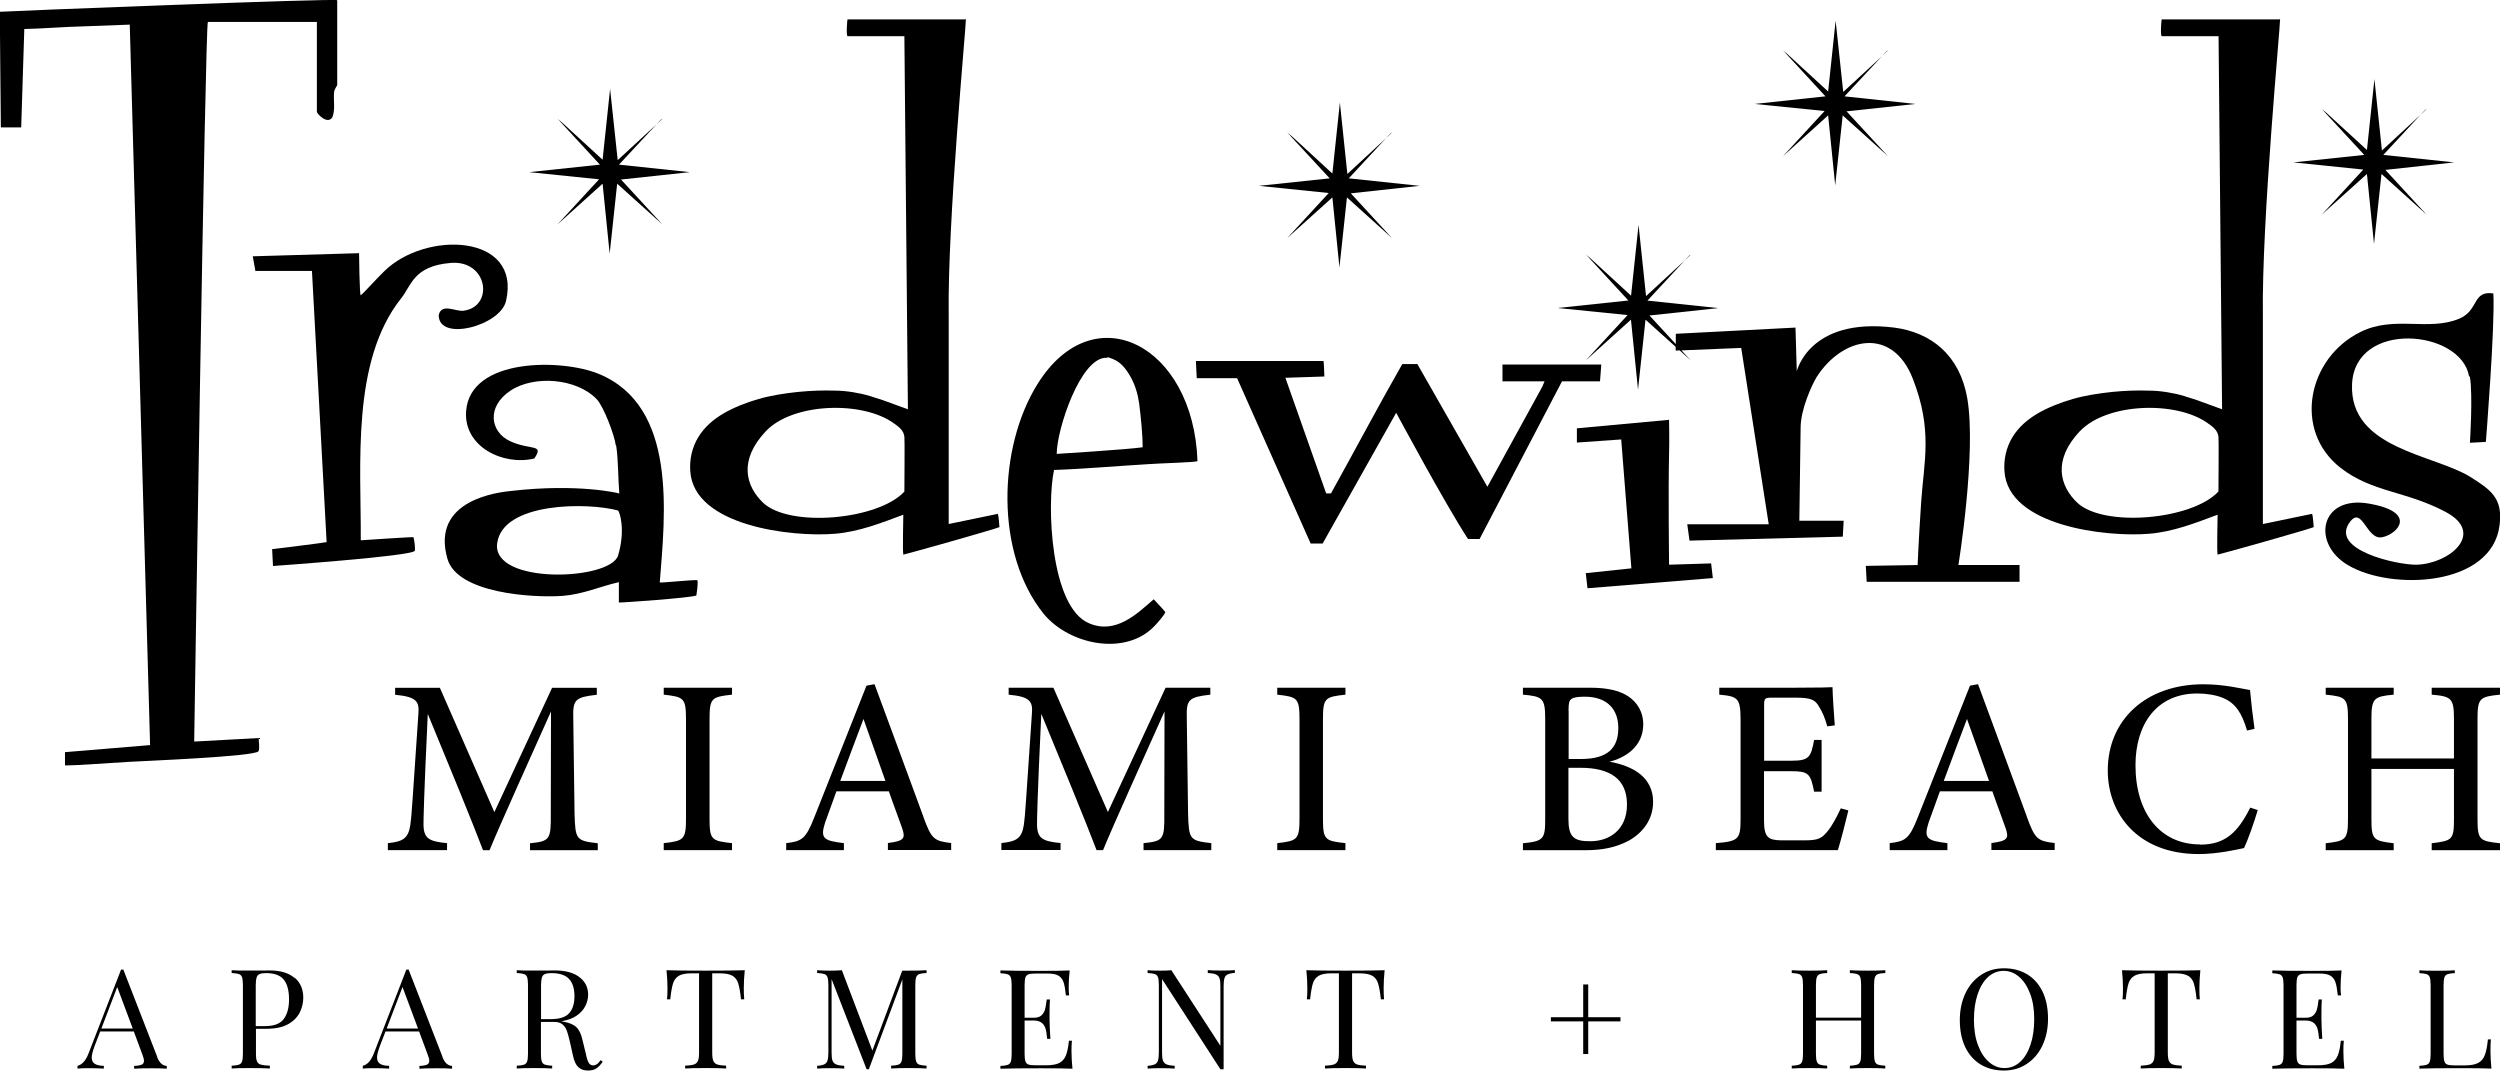
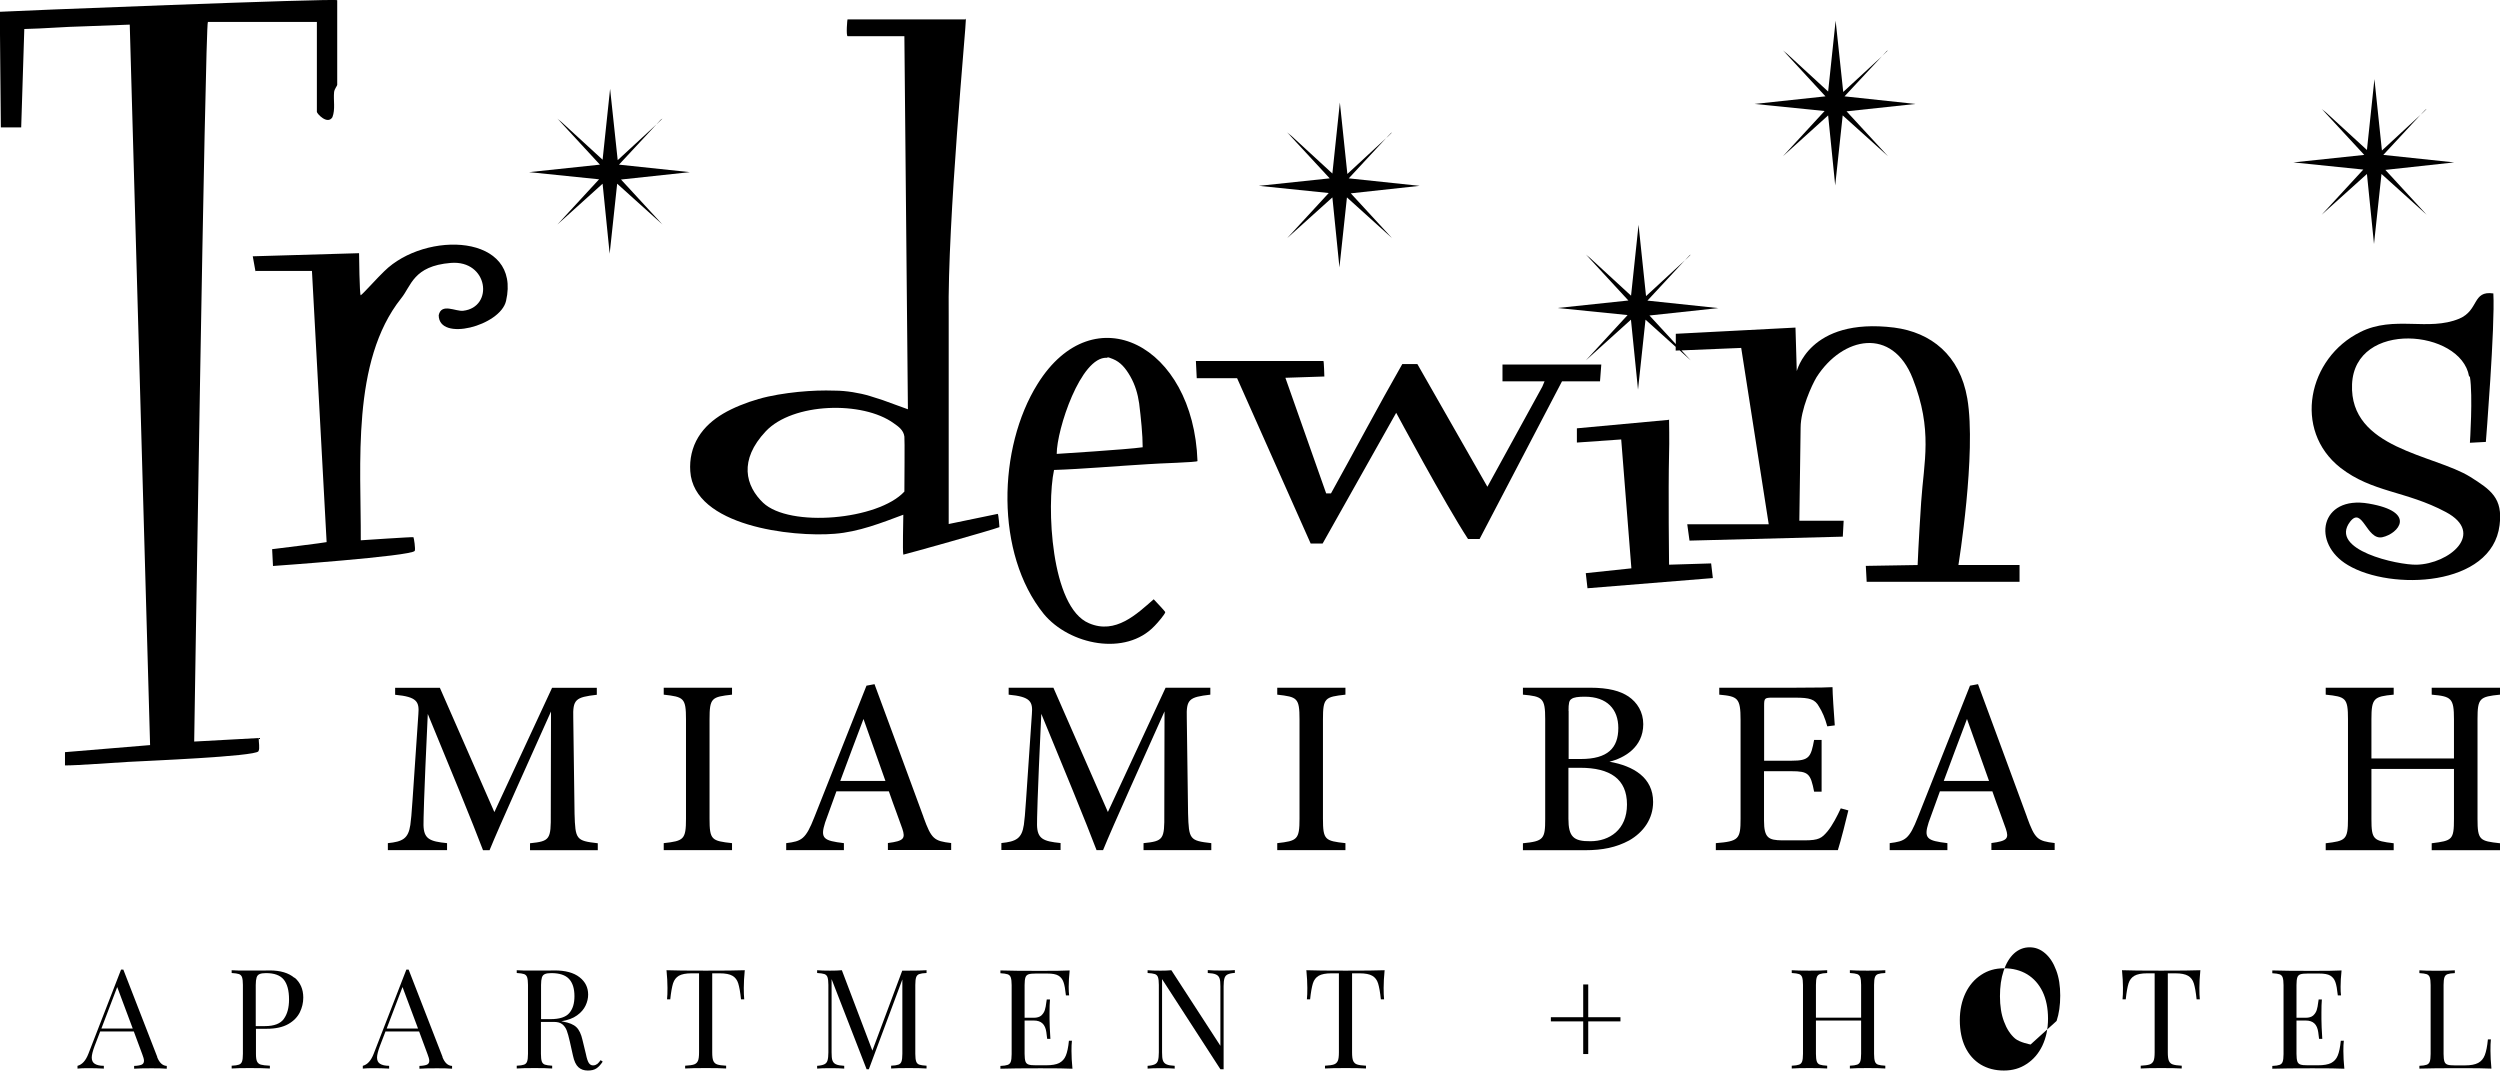
<svg xmlns="http://www.w3.org/2000/svg" id="Layer_2" data-name="Layer 2" width="233.53" height="100" viewBox="0 0 233.53 100">
  <path d="M6.09,71.5c1.2,0,4.35-.25,5.88-.33,1.53-.09,11.84-.5,12.17-.99.16-.29,0-.87.04-1.24l-6.04.33S19.17,2.05,19.42,2.05h10.18v8.4c0,.16.99,1.24,1.45.5.29-.75.08-1.57.16-2.36.04-.29.29-.58.29-.66V.02C31.51-.18.17,1.06,0,1.1c-.04.04.08,9.6.08,10.8h1.9l.29-9.19c1.86-.04,3.73-.21,5.59-.25,1.2-.04,4.26-.16,4.26-.16l1.9,67.3-7.95.66v1.24Z" />
  <path d="M88.62,48.95v-19.49c-.13-8.69,1.65-27.23,1.61-27.73h0s-.04.08-.04.08h-11.01c-.04-.08-.16,1.57,0,1.57h5.3l.33,34.85c-.41-.16-.37-.12-1.24-.45-.87-.33-1.36-.5-2.32-.79-.95-.29-2.24-.5-3.23-.5-1.16-.04-2.23,0-3.48.12-1.24.13-2.53.33-3.68.66-1.16.33-2.4.83-3.31,1.37-.91.54-1.74,1.24-2.32,2.19s-.83,2.07-.75,3.19c.33,5.13,9.52,6.17,13.49,5.84,2.24-.17,4.43-1.04,6.41-1.78,0,.66-.08,3.31,0,3.73.25-.04,8.24-2.28,8.98-2.57,0,0-.08-1.2-.16-1.24l-4.59.95ZM84.48,45.92c-2.44,2.65-10.72,3.39-13.2,1.04h0l.04.04c-1.7-1.61-2.32-4.02.21-6.71,2.53-2.69,9.06-2.86,11.96-.75.41.29.91.62.99,1.24.04.17,0,4.6,0,5.13Z" />
-   <path d="M65.15,54.2c-.12-.08-3.27.25-3.52.21.5-6.41,1.66-16.47-5.71-19.49-3.43-1.41-12-1.53-12.38,3.48-.25,3.31,3.43,5.13,6.37,4.43.95-1.4-.33-.74-2.24-1.61-1.9-.87-2.23-3.23,0-4.72s6.21-1.16,8.07.79c.66.7,1.66,3.35,1.78,4.3h0s.04.04.04.04c.21,1.41.17,3.02.29,4.47-.04-.04-3.85-.95-10.02-.25-1.2.12-7.61.79-6.04,6.33.91,3.27,8.03,3.68,10.8,3.48,1.9-.16,3.43-.87,5.22-1.28v1.9c.08.04,6.95-.45,7.24-.66,0,0,.21-1.33.08-1.41ZM57.74,51.88c-.7,2.36-11.79,2.77-11.3-1.12.5-3.89,8.53-3.85,11.34-3.06h-.04c.16.16.7,1.82,0,4.18Z" />
  <path d="M220.48,31.02c-4.88,2.4-6.33,9.15-1.86,12.67,2.98,2.32,6.12,2.15,9.85,4.14,3.73,1.99.33,4.84-2.73,4.92-1.74.04-8.24-1.37-6.21-4.02,1.16-1.49,1.53,1.78,3.02,1.45,1.49-.33,3.27-2.36-1.28-3.14-4.55-.79-5.38,3.73-1.94,5.75,4.02,2.4,13.45,2.03,14.16-3.73.33-2.53-.83-3.31-2.73-4.51-3.39-2.11-11.3-2.61-11.05-8.65.25-6.04,10.18-5.13,10.93-.75h0s.08.04.08.04c.29,1.78,0,6.17,0,6.17l1.49-.08s.87-10.84.7-13.87c-1.99-.29-1.32,1.57-3.19,2.36-2.9,1.2-6.05-.33-9.23,1.24Z" />
  <path d="M23.84,25.34v-.03h5.3s1.37,25.33,1.37,25.33c-.04.04-5.09.66-5.09.66l.08,1.57s12.91-.91,13.24-1.41c.09-.16-.08-1.24-.12-1.28s-4.92.29-4.92.29c.04-7.04-.91-16.72,3.77-22.6.95-1.16,1.12-3.02,4.63-3.31,3.52-.29,4.06,4.14,1.16,4.47-.7.08-2.03-.75-2.28.41,0,2.52,5.76.99,6.29-1.33,1.45-6.29-7.53-6.58-11.38-2.77-.54.5-1.94,2.07-2.19,2.24-.12.09-.16-3.93-.16-3.93l-9.93.29.25,1.39Z" />
  <polygon points="23.85 25.35 23.84 25.34 23.84 25.35 23.85 25.35" />
  <path d="M149.46,35.62s.12-1.49.12-1.57h-9.23v1.57h3.93l-.21.5-5.13,9.35-6.54-11.46h-1.41c-2.11,3.68-4.59,8.36-6.66,12.08h-.45l-3.81-10.8s3.56-.12,3.64-.12c0,0-.04-1.41-.08-1.41h0v-.04h-11.92s.08,1.53.08,1.61h3.77l6.87,15.44h1.12l6.87-12.21s4.55,8.48,6.71,11.79h1.08l7.7-14.73h3.56Z" />
  <path d="M107.86,58.46c.29-.29.99-1.12.99-1.28,0-.04-.5-.58-.5-.58l-.58-.62c-1.57,1.37-3.56,3.31-6.04,2.24-3.6-1.49-3.97-11.05-3.27-14.32h0c2.56-.08,5.88-.37,8.77-.54.95-.08,4.63-.17,4.63-.29-.37-10.84-9.69-15.64-14.94-7.2-3.72,5.96-3.97,15.85.58,21.48,2.4,2.9,7.66,3.97,10.35,1.12ZM103.39,33.42c.17,0-.12-.16.58.12.7.29,1.16.83,1.61,1.61.45.79.7,1.62.83,2.53.17,1.37.33,2.94.33,4.1h0c-1.45.21-8.03.62-8.03.62,0-2.28,2.24-9.1,4.68-8.98Z" />
  <path d="M155.91,52.75s-.08-6.87,0-10.3c.04-1.12,0-3.27,0-3.27h0s-.04.04-.04.04l-8.57.79v1.33l4.14-.29.95,12.04-4.26.45.16,1.41,11.71-.95-.16-1.37-3.93.12Z" />
  <polygon points="220.76 15.84 216.87 20.06 221.1 16.25 221.76 22.79 222.46 16.25 226.68 20.06 222.82 15.87 229.25 15.17 222.63 14.47 226.12 10.71 222.5 14.06 221.8 7.39 221.1 14.01 217 10.25 217.29 10.54 216.87 10.17 220.85 14.47 214.23 15.17 220.76 15.84" />
  <polygon points="226.68 10.17 226.56 10.25 226.48 10.33 226.12 10.71 226.31 10.54 226.68 10.17" />
  <polygon points="170.44 10.37 166.55 14.59 170.77 10.78 171.43 17.32 172.13 10.78 176.36 14.59 172.49 10.4 178.93 9.71 172.3 9 175.8 5.25 172.18 8.59 171.47 1.93 170.77 8.55 166.67 4.78 166.96 5.07 166.55 4.7 170.52 9 163.9 9.71 170.44 10.37" />
  <polygon points="176.36 4.7 176.23 4.78 176.15 4.87 175.8 5.25 175.98 5.07 176.36 4.7" />
  <polygon points="130.04 12.36 129.92 12.44 129.84 12.52 129.48 12.9 129.67 12.73 130.04 12.36" />
  <polygon points="124.12 18.03 120.23 22.25 124.46 18.44 125.12 24.98 125.82 18.44 130.04 22.25 126.18 18.06 132.61 17.36 125.99 16.66 129.48 12.9 125.86 16.25 125.16 9.58 124.46 16.21 120.36 12.44 120.65 12.73 120.23 12.36 124.21 16.66 117.59 17.36 124.12 18.03" />
  <polygon points="61.88 11.08 61.75 11.16 61.67 11.24 61.32 11.62 61.5 11.45 61.88 11.08" />
  <polygon points="55.96 16.75 52.07 20.97 56.29 17.16 56.95 23.7 57.65 17.16 61.88 20.97 58.01 16.77 64.44 16.08 57.82 15.38 61.32 11.62 57.7 14.96 56.99 8.3 56.29 14.92 52.19 11.16 52.48 11.45 52.07 11.08 56.04 15.38 49.42 16.08 55.96 16.75" />
  <path d="M152.02,29.45l-3.89,4.22,4.22-3.81.66,6.54.7-6.54,2.82,2.54v.35h0s.37-.02.37-.02l1.03.93-.86-.93,5.58-.23,2.57,16.47h-7.61l.21,1.53,14.32-.37.08-1.49h-4.14l.12-8.69c0-1.7,1.04-3.97,1.49-4.72,2.44-3.81,7.08-4.72,8.98.12,1.9,4.84,1.04,7.78.79,11.55s-.33,5.88-.33,5.88l-4.84.08.08,1.49h14.28v-1.57h-5.71s1.7-10.47.83-15.56c-.7-4.06-3.39-6.17-6.83-6.62-8.03-.99-9.1,4.18-9.1,4.06,0-.04-.12-4.06-.12-4.06l-11.18.58v.96l-2.46-2.67,6.43-.69-6.62-.7,3.49-3.76-3.62,3.34-.7-6.66-.7,6.62-4.1-3.77.29.29-.41-.37,3.97,4.3-6.62.7,6.54.66Z" />
  <polygon points="157.94 23.78 157.81 23.86 157.73 23.95 157.38 24.33 157.57 24.15 157.94 23.78" />
-   <path d="M200.74,49.86c2.24-.17,4.43-1.04,6.41-1.78,0,.66-.08,3.31,0,3.73.25-.04,8.24-2.28,8.98-2.57,0,0-.08-1.2-.16-1.24l-4.59.95v-19.49c-.13-8.69,1.65-27.23,1.61-27.73h0s-.04.08-.04.08h-11.01c-.04-.08-.16,1.57,0,1.57h5.3l.33,34.85c-.41-.16-.37-.12-1.24-.45-.87-.33-1.36-.5-2.32-.79-.95-.29-2.24-.5-3.23-.5-1.16-.04-2.24,0-3.48.12-1.24.13-2.53.33-3.68.66-1.16.33-2.4.83-3.31,1.37s-1.74,1.24-2.32,2.19-.83,2.07-.75,3.19c.33,5.13,9.52,6.17,13.49,5.84ZM194.28,40.29c2.53-2.69,9.06-2.86,11.96-.75.41.29.91.62.99,1.24.04.17,0,4.6,0,5.13-2.44,2.65-10.72,3.39-13.2,1.04h0l.04.04c-1.7-1.61-2.32-4.02.21-6.71Z" />
  <path d="M51.45,76.01c.02,2.41-.07,2.57-1.94,2.76v.65h6.33v-.65c-2.03-.23-2.1-.35-2.17-2.76l-.12-8.94c-.05-1.73.19-1.94,2.2-2.17v-.65h-4.18l-5.39,11.61-5.09-11.61h-4.18v.65c2.05.19,2.27.65,2.17,1.82-.58,8.41-.61,9.36-.75,10.34-.19,1.28-.72,1.56-2.1,1.7v.65h5.53v-.65c-1.63-.16-2.17-.4-2.2-1.68,0-.56.02-2.31.4-10.39,1.82,4.39,4.32,10.49,5.16,12.73h.61c.91-2.24,3.85-8.73,5.74-12.96l-.02,9.55Z" />
  <path d="M68.38,78.76c-1.91-.21-2.1-.3-2.1-2.29v-9.27c0-2.01.19-2.1,2.1-2.31v-.65h-6.38v.65c1.87.21,2.08.3,2.08,2.31v9.27c0,1.96-.21,2.08-2.08,2.29v.65h6.38v-.65Z" />
  <path d="M86.27,76.33c-1.49-4.04-3.08-8.38-4.58-12.42l-.75.14-4.86,12.26c-.82,2.1-1.19,2.27-2.64,2.45v.65h5.39v-.65c-1.89-.23-2.24-.42-1.75-1.94.33-.93.68-1.87,1.05-2.9h4.9c.49,1.42.96,2.62,1.26,3.5.3.91.14,1.14-1.35,1.33v.65h5.91v-.65c-1.61-.19-1.84-.37-2.59-2.43ZM78.49,72.95c.68-1.82,1.42-3.83,2.17-5.79l2.05,5.79h-4.23Z" />
  <path d="M106.82,78.76v.65h6.33v-.65c-2.03-.23-2.1-.35-2.17-2.76l-.12-8.94c-.05-1.73.19-1.94,2.2-2.17v-.65h-4.18l-5.39,11.61-5.09-11.61h-4.18v.65c2.05.19,2.27.65,2.17,1.82-.58,8.41-.61,9.36-.75,10.34-.19,1.28-.72,1.56-2.1,1.7v.65h5.53v-.65c-1.63-.16-2.17-.4-2.2-1.68,0-.56.02-2.31.4-10.39,1.82,4.39,4.32,10.49,5.16,12.73h.61c.91-2.24,3.85-8.73,5.74-12.96l-.02,9.55c.02,2.41-.07,2.57-1.94,2.76Z" />
  <path d="M119.31,78.76v.65h6.37v-.65c-1.91-.21-2.1-.3-2.1-2.29v-9.27c0-2.01.19-2.1,2.1-2.31v-.65h-6.37v.65c1.87.21,2.08.3,2.08,2.31v9.27c0,1.96-.21,2.08-2.08,2.29Z" />
  <path d="M150.35,71.15c1.35-.33,3.15-1.33,3.15-3.5,0-1.14-.56-2.03-1.38-2.59-.77-.51-1.84-.82-3.6-.82h-6.26v.65c1.84.16,2.08.33,2.08,2.27v9.34c0,1.87-.14,2.08-2.08,2.27v.65h5.81c1.63,0,2.9-.26,4.11-.91,1.35-.77,2.24-2.03,2.24-3.6,0-2.27-1.82-3.36-4.09-3.76ZM146.52,66.41c0-.72.05-.98.28-1.12.21-.16.63-.21,1.24-.21,2.1,0,3.13,1.19,3.13,2.92,0,1.87-.98,2.9-3.5,2.9h-1.14v-4.48ZM148.57,78.58c-1.59.02-2.06-.42-2.06-2.1v-4.76h1.1c2.8,0,4.37,1.05,4.37,3.43s-1.66,3.43-3.41,3.43Z" />
  <path d="M172.65,75.7l-.7-.19c-.33.72-.79,1.61-1.24,2.15-.54.63-.79.84-2.17.84h-2.08c-1.24-.02-1.68-.21-1.68-1.84v-4.62h2.55c1.61,0,1.8.23,2.13,1.91h.7v-4.83h-.7c-.3,1.59-.44,1.94-2.1,1.94h-2.57v-5.14c0-.7.05-.75.79-.75h2.12c1.35,0,1.84.14,2.22.84.3.47.56,1.07.77,1.84l.7-.09c-.09-1.21-.21-2.99-.21-3.57-.3.02-1.19.05-3.41.05h-7.17v.65c1.73.16,1.99.3,1.99,2.36v9.22c0,1.91-.16,2.12-2.31,2.29v.65h11.4c.23-.7.84-3.08.98-3.71Z" />
  <path d="M189.35,76.33c-1.49-4.04-3.08-8.38-4.58-12.42l-.75.14-4.86,12.26c-.82,2.1-1.19,2.27-2.64,2.45v.65h5.39v-.65c-1.89-.23-2.24-.42-1.75-1.94.33-.93.68-1.87,1.05-2.9h4.9c.49,1.42.96,2.62,1.26,3.5.3.91.14,1.14-1.35,1.33v.65h5.91v-.65c-1.61-.19-1.84-.37-2.59-2.43ZM181.57,72.95c.68-1.82,1.42-3.83,2.17-5.79l2.06,5.79h-4.23Z" />
-   <path d="M205.51,78.88c-3.71,0-6.03-2.92-6.03-7.4,0-3.81,1.96-6.7,5.77-6.7.84,0,1.77.14,2.41.42,1.19.49,1.77,1.45,2.24,3.04l.7-.16c-.16-1.12-.33-2.57-.42-3.62-.75-.12-2.38-.54-4.37-.54-5.3,0-8.92,3.27-8.92,8.06,0,4.02,2.78,7.8,8.5,7.8,1.75,0,3.57-.42,4.23-.56.35-.72.96-2.45,1.28-3.55l-.7-.23c-1.17,2.34-2.36,3.46-4.69,3.46Z" />
  <path d="M233.53,64.89v-.65h-6.38v.65c1.84.16,2.08.33,2.08,2.29v3.67h-7.71v-3.67c0-1.96.23-2.12,2.08-2.29v-.65h-6.35v.65c1.87.19,2.08.3,2.08,2.29v9.32c0,1.96-.23,2.05-2.08,2.27v.65h6.35v-.65c-1.89-.23-2.08-.33-2.08-2.27v-4.67h7.71v4.67c0,1.96-.16,2.03-2.08,2.27v.65h6.38v-.65c-1.89-.21-2.1-.28-2.1-2.27v-9.32c0-1.96.19-2.1,2.1-2.29Z" />
  <path d="M14.69,98.73l-3.17-8.16h-.21l-3.05,7.86c-.25.65-.59,1.02-1.02,1.13v.26c.26-.03.58-.04.97-.04.5,0,1,.01,1.49.04v-.26c-.38,0-.66-.07-.85-.19-.19-.12-.28-.32-.28-.58,0-.24.09-.6.26-1.06l.53-1.38h3.14l.79,2.13c.1.26.16.46.16.61,0,.17-.07.29-.21.36-.14.06-.38.11-.71.12v.26c.36-.03.92-.04,1.66-.04.58,0,1.04.01,1.39.04v-.26c-.39-.02-.69-.29-.9-.83ZM9.47,96.08l1.48-3.88,1.45,3.88h-2.93Z" />
  <path d="M27.5,91.34c-.54-.46-1.31-.69-2.32-.69-.21,0-.39,0-.56.01h-1.4c-.69.01-1.22,0-1.58-.03v.26c.31.02.54.05.68.1.14.05.24.15.29.3.05.15.08.39.08.71v6.44c0,.33-.03.57-.08.71-.05.15-.15.25-.29.3-.14.05-.37.09-.68.1v.26c.36-.03.92-.04,1.66-.04.82,0,1.46.01,1.91.04v-.26c-.39-.02-.67-.05-.84-.1-.17-.05-.29-.15-.36-.3-.07-.15-.1-.38-.1-.71v-2.34h1c.84,0,1.51-.15,2.02-.44.51-.29.86-.66,1.08-1.1.21-.44.32-.89.32-1.37,0-.78-.27-1.4-.8-1.86ZM26.52,95.17c-.32.45-.91.68-1.76.68h-.87v-3.84c0-.31.03-.54.08-.7.05-.16.14-.26.28-.32.13-.06.34-.09.6-.09.77,0,1.32.2,1.65.6.33.4.5,1.02.5,1.86,0,.76-.16,1.37-.49,1.82Z" />
  <path d="M41.34,98.73l-3.17-8.16h-.21l-3.05,7.86c-.25.65-.59,1.02-1.02,1.13v.26c.26-.03.58-.04.97-.04.5,0,1,.01,1.49.04v-.26c-.38,0-.66-.07-.85-.19-.19-.12-.28-.32-.28-.58,0-.24.09-.6.26-1.06l.53-1.38h3.14l.79,2.13c.1.26.16.46.16.61,0,.17-.07.29-.21.36-.14.06-.38.11-.71.12v.26c.36-.03.92-.04,1.66-.04.58,0,1.04.01,1.39.04v-.26c-.39-.02-.69-.29-.9-.83ZM36.12,96.08l1.48-3.88,1.45,3.88h-2.93Z" />
  <path d="M55.76,99.4c-.1.08-.22.12-.37.12-.16,0-.29-.08-.39-.23-.1-.16-.19-.43-.27-.83l-.32-1.32c-.12-.54-.31-.94-.57-1.19-.26-.25-.67-.42-1.25-.52l-.16-.03c.61-.1,1.1-.28,1.47-.55.38-.27.64-.58.8-.92.16-.34.24-.68.24-1.02,0-.67-.27-1.21-.81-1.63-.54-.42-1.31-.63-2.32-.63-.21,0-.39,0-.56.01h-1.4c-.69.01-1.22,0-1.58-.03v.26c.31.02.54.05.68.1.14.05.24.15.29.3.05.15.08.39.08.71v6.44c0,.33-.03.57-.08.71-.05.15-.15.25-.29.3-.14.05-.37.09-.68.1v.26c.36-.03.92-.04,1.66-.04.7,0,1.25.01,1.65.04v-.26c-.31-.02-.54-.05-.68-.1-.14-.05-.24-.15-.29-.3-.05-.15-.08-.38-.08-.71v-2.98h1.23c.33,0,.58.07.77.22.18.15.32.34.41.58.09.24.19.59.29,1.04l.29,1.3c.11.52.28.88.51,1.09.23.21.52.31.88.31.33,0,.59-.06.79-.19.2-.13.4-.34.6-.64l-.19-.14c-.13.17-.24.3-.34.38ZM51.41,95.2h-.87v-3.19c0-.31.03-.54.08-.7.05-.16.14-.26.28-.32.13-.06.34-.09.6-.09.76,0,1.31.18,1.65.54.34.36.51.9.51,1.61s-.16,1.2-.48,1.58c-.32.38-.91.57-1.76.57Z" />
  <path d="M65.92,90.67c-1.72,0-2.94-.01-3.66-.04.06.61.09,1.17.09,1.66,0,.43-.01.79-.04,1.06h.3c.07-.67.16-1.16.26-1.49.1-.32.29-.56.54-.71.26-.15.66-.23,1.19-.23h.7v7.38c0,.36-.03.63-.1.79-.07.16-.19.28-.36.34-.17.06-.45.1-.84.12v.26c.42-.03,1.06-.04,1.92-.04s1.46.01,1.91.04v-.26c-.39-.02-.67-.06-.84-.12-.17-.06-.29-.17-.36-.34-.07-.16-.1-.43-.1-.79v-7.38h.7c.54,0,.93.08,1.19.23.26.15.44.39.54.71s.19.82.26,1.49h.3c-.03-.28-.04-.63-.04-1.06,0-.49.03-1.05.09-1.66-.72.03-1.93.04-3.65.04Z" />
  <path d="M84.28,90.67l-2.79,7.47-2.85-7.51c-.29.03-.65.04-1.1.04-.52,0-.92-.01-1.21-.04v.26c.31.02.54.05.68.1.14.05.24.15.29.3.05.15.08.39.08.71v6.31c0,.33-.03.58-.08.75-.05.17-.15.29-.3.36-.15.07-.37.12-.67.14v.26c.29-.03.69-.04,1.21-.04.57,0,1.01.01,1.32.04v-.26c-.35-.02-.6-.06-.77-.14-.16-.07-.27-.19-.33-.36-.06-.16-.08-.42-.08-.75v-6.85l3.27,8.42h.21l3.13-8.39v6.95c0,.33-.03.57-.08.71-.05.15-.15.25-.29.3-.14.05-.37.09-.68.1v.26c.36-.03.92-.04,1.66-.04.7,0,1.25.01,1.65.04v-.26c-.31-.02-.54-.05-.68-.1-.14-.05-.24-.15-.29-.3-.05-.15-.08-.38-.08-.71v-6.44c0-.33.03-.57.08-.71.05-.15.15-.25.29-.3.14-.05.37-.09.68-.1v-.26c-.4.03-.95.04-1.65.04h-.61Z" />
  <path d="M100.15,97.22h-.3c-.06.61-.16,1.08-.29,1.39-.13.32-.34.54-.62.69-.28.14-.69.21-1.23.21h-.95c-.31,0-.54-.02-.68-.07-.14-.05-.24-.14-.29-.29-.05-.15-.08-.38-.08-.71v-3.11h.86c.35,0,.62.09.81.27s.31.45.36.81c.04.36.07.57.08.63h.3c-.05-.79-.08-1.4-.08-1.84v-.62c0-.45.01-.86.04-1.22h-.3l-.04.26c-.03.29-.08.54-.14.73-.06.19-.17.36-.33.51-.16.14-.4.21-.7.21h-.86v-3.06c0-.33.03-.57.08-.71.05-.15.15-.24.29-.29.14-.05.37-.07.68-.07h1.08c.46,0,.8.06,1.02.19.22.13.38.32.48.6.1.27.17.69.23,1.25h.3c-.03-.2-.04-.47-.04-.8,0-.45.03-.96.09-1.53-.54.03-1.44.04-2.71.04-1.66,0-2.91-.01-3.76-.04v.26c.31.02.54.05.68.1.14.05.24.15.29.3.05.15.08.39.08.71v6.44c0,.33-.03.57-.08.71-.05.15-.15.25-.29.3-.14.05-.37.09-.68.1v.26c.85-.03,2.1-.04,3.76-.04,1.39,0,2.38.01,2.97.04-.06-.61-.09-1.17-.09-1.66,0-.39.01-.7.04-.93Z" />
  <path d="M112.82,90.63v.26c.35.02.6.06.77.14.16.07.27.19.33.36.06.16.08.42.08.75v5.55l-4.58-7.06c-.29.03-.62.04-1.01.04-.52,0-.92-.01-1.21-.04v.26c.31.02.54.05.68.1.14.05.24.15.29.3.05.15.08.39.08.71v6.31c0,.33-.03.58-.08.75-.05.17-.15.29-.3.36-.15.07-.37.12-.67.14v.26c.29-.03.69-.04,1.21-.04.57,0,1.01.01,1.32.04v-.26c-.35-.02-.6-.06-.77-.14-.16-.07-.27-.19-.33-.36-.06-.16-.08-.42-.08-.75v-6.85l5.45,8.42h.3v-7.75c0-.33.03-.58.08-.75s.15-.29.3-.36c.15-.07.37-.12.67-.14v-.26c-.29.03-.69.04-1.21.04-.57,0-1.01-.01-1.32-.04Z" />
  <path d="M125.69,90.67c-1.72,0-2.94-.01-3.66-.04.06.61.09,1.17.09,1.66,0,.43-.01.79-.04,1.06h.3c.07-.67.16-1.16.26-1.49s.29-.56.54-.71c.26-.15.66-.23,1.19-.23h.7v7.38c0,.36-.03.63-.1.79-.07.16-.19.28-.36.34-.17.06-.45.1-.84.12v.26c.42-.03,1.06-.04,1.92-.04s1.46.01,1.91.04v-.26c-.39-.02-.67-.06-.84-.12-.17-.06-.29-.17-.36-.34-.07-.16-.1-.43-.1-.79v-7.38h.7c.54,0,.93.08,1.19.23.26.15.44.39.54.71s.19.82.26,1.49h.3c-.03-.28-.04-.63-.04-1.06,0-.49.03-1.05.09-1.66-.72.03-1.93.04-3.65.04Z" />
  <polygon points="148.36 91.96 147.89 91.96 147.89 95.02 144.87 95.02 144.87 95.41 147.89 95.41 147.89 98.46 148.36 98.46 148.36 95.41 151.37 95.41 151.37 95.02 148.36 95.02 148.36 91.96" />
  <path d="M172.8,90.63v.26c.31.02.54.05.68.1s.24.15.29.3c.05.15.08.39.08.71v3.06h-4.22v-3.06c0-.33.03-.57.08-.71.05-.15.15-.25.29-.3.14-.05.37-.09.68-.1v-.26c-.41.03-.96.04-1.65.04-.74,0-1.3-.01-1.66-.04v.26c.31.02.54.05.68.1.14.05.24.15.29.3.05.15.08.39.08.71v6.44c0,.33-.03.57-.08.71-.05.15-.15.25-.29.3-.14.05-.37.09-.68.1v.26c.36-.03.92-.04,1.66-.04.7,0,1.25.01,1.65.04v-.26c-.31-.02-.54-.05-.68-.1-.14-.05-.24-.15-.29-.3-.05-.15-.08-.38-.08-.71v-3.11h4.22v3.11c0,.33-.03.57-.08.71-.05.15-.15.25-.29.3-.14.05-.37.09-.68.1v.26c.4-.03.95-.04,1.65-.04.74,0,1.3.01,1.66.04v-.26c-.31-.02-.54-.05-.68-.1-.14-.05-.24-.15-.29-.3-.05-.15-.08-.38-.08-.71v-6.44c0-.33.03-.57.08-.71.05-.15.15-.25.29-.3s.37-.09.68-.1v-.26c-.36.03-.92.04-1.66.04-.7,0-1.25-.01-1.65-.04Z" />
-   <path d="M189.36,91.01c-.62-.37-1.34-.56-2.16-.56s-1.51.2-2.13.61c-.63.41-1.12.98-1.47,1.71-.35.74-.53,1.58-.53,2.53s.17,1.82.51,2.52c.34.7.82,1.24,1.44,1.62.62.37,1.34.56,2.16.56s1.51-.2,2.13-.61c.63-.41,1.12-.98,1.47-1.71.35-.74.53-1.58.53-2.53s-.17-1.82-.51-2.52c-.34-.7-.82-1.24-1.44-1.62ZM189.68,97.57c-.23.69-.55,1.23-.97,1.62-.42.38-.91.58-1.46.58s-1.02-.19-1.45-.56c-.43-.37-.78-.9-1.03-1.58-.26-.68-.38-1.47-.38-2.37s.11-1.68.34-2.37c.23-.69.55-1.23.97-1.62.42-.38.91-.58,1.46-.58s1.02.19,1.45.56c.43.37.78.9,1.03,1.58.26.68.38,1.47.38,2.37s-.11,1.68-.34,2.37Z" />
+   <path d="M189.36,91.01c-.62-.37-1.34-.56-2.16-.56s-1.51.2-2.13.61c-.63.41-1.12.98-1.47,1.71-.35.74-.53,1.58-.53,2.53s.17,1.82.51,2.52c.34.7.82,1.24,1.44,1.62.62.37,1.34.56,2.16.56s1.51-.2,2.13-.61c.63-.41,1.12-.98,1.47-1.71.35-.74.53-1.58.53-2.53s-.17-1.82-.51-2.52c-.34-.7-.82-1.24-1.44-1.62ZM189.68,97.57s-1.02-.19-1.45-.56c-.43-.37-.78-.9-1.03-1.58-.26-.68-.38-1.47-.38-2.37s.11-1.68.34-2.37c.23-.69.55-1.23.97-1.62.42-.38.91-.58,1.46-.58s1.02.19,1.45.56c.43.37.78.9,1.03,1.58.26.68.38,1.47.38,2.37s-.11,1.68-.34,2.37Z" />
  <path d="M201.88,90.67c-1.72,0-2.94-.01-3.66-.04.06.61.09,1.17.09,1.66,0,.43-.01.79-.04,1.06h.3c.07-.67.16-1.16.26-1.49.1-.32.29-.56.55-.71.26-.15.66-.23,1.19-.23h.7v7.38c0,.36-.03.63-.1.79-.07.16-.19.28-.36.34-.17.06-.45.1-.84.12v.26c.42-.03,1.06-.04,1.92-.04s1.46.01,1.91.04v-.26c-.39-.02-.67-.06-.84-.12-.17-.06-.29-.17-.36-.34-.07-.16-.1-.43-.1-.79v-7.38h.7c.54,0,.93.08,1.19.23.26.15.44.39.54.71s.19.82.26,1.49h.3c-.03-.28-.04-.63-.04-1.06,0-.49.03-1.05.09-1.66-.72.03-1.93.04-3.65.04Z" />
  <path d="M218.96,97.22h-.3c-.06.61-.16,1.08-.29,1.39-.13.32-.34.54-.62.69-.28.14-.69.21-1.23.21h-.95c-.31,0-.54-.02-.68-.07-.14-.05-.24-.14-.29-.29-.05-.15-.08-.38-.08-.71v-3.11h.86c.35,0,.62.09.81.27s.31.45.36.81c.04.36.07.57.08.63h.3c-.05-.79-.08-1.4-.08-1.84v-.62c0-.45.01-.86.04-1.22h-.3l-.04.26c-.03.29-.08.54-.14.73-.06.19-.17.36-.33.51-.16.14-.4.21-.7.21h-.86v-3.06c0-.33.03-.57.08-.71.05-.15.15-.24.29-.29.14-.05.37-.07.68-.07h1.08c.46,0,.8.06,1.02.19.22.13.38.32.48.6.1.27.17.69.23,1.25h.3c-.03-.2-.04-.47-.04-.8,0-.45.03-.96.09-1.53-.54.03-1.44.04-2.71.04-1.66,0-2.91-.01-3.76-.04v.26c.31.02.54.05.68.1.14.05.24.15.29.3.05.15.08.39.08.71v6.44c0,.33-.03.57-.08.71-.05.15-.15.25-.29.3-.14.05-.37.09-.68.1v.26c.85-.03,2.1-.04,3.76-.04,1.39,0,2.38.01,2.97.04-.06-.61-.09-1.17-.09-1.66,0-.39.01-.7.04-.93Z" />
  <path d="M232.7,97.09h-.3c-.06.64-.16,1.13-.29,1.47-.13.34-.34.58-.62.73-.28.15-.69.23-1.23.23h-.95c-.31,0-.54-.02-.68-.07-.14-.05-.24-.14-.29-.29-.05-.15-.08-.38-.08-.71v-6.44c0-.33.03-.57.08-.71.05-.15.15-.25.29-.3.14-.05.37-.09.68-.1v-.26c-.41.03-.96.04-1.65.04-.74,0-1.3-.01-1.66-.04v.26c.31.02.54.05.68.1.14.05.24.15.29.3.05.15.08.39.08.71v6.44c0,.33-.03.57-.08.71-.05.15-.15.25-.29.3-.14.05-.37.09-.68.1v.26c.85-.03,2.1-.04,3.76-.04,1.39,0,2.38.01,2.97.04-.06-.61-.09-1.17-.09-1.66,0-.44.01-.8.04-1.06Z" />
</svg>